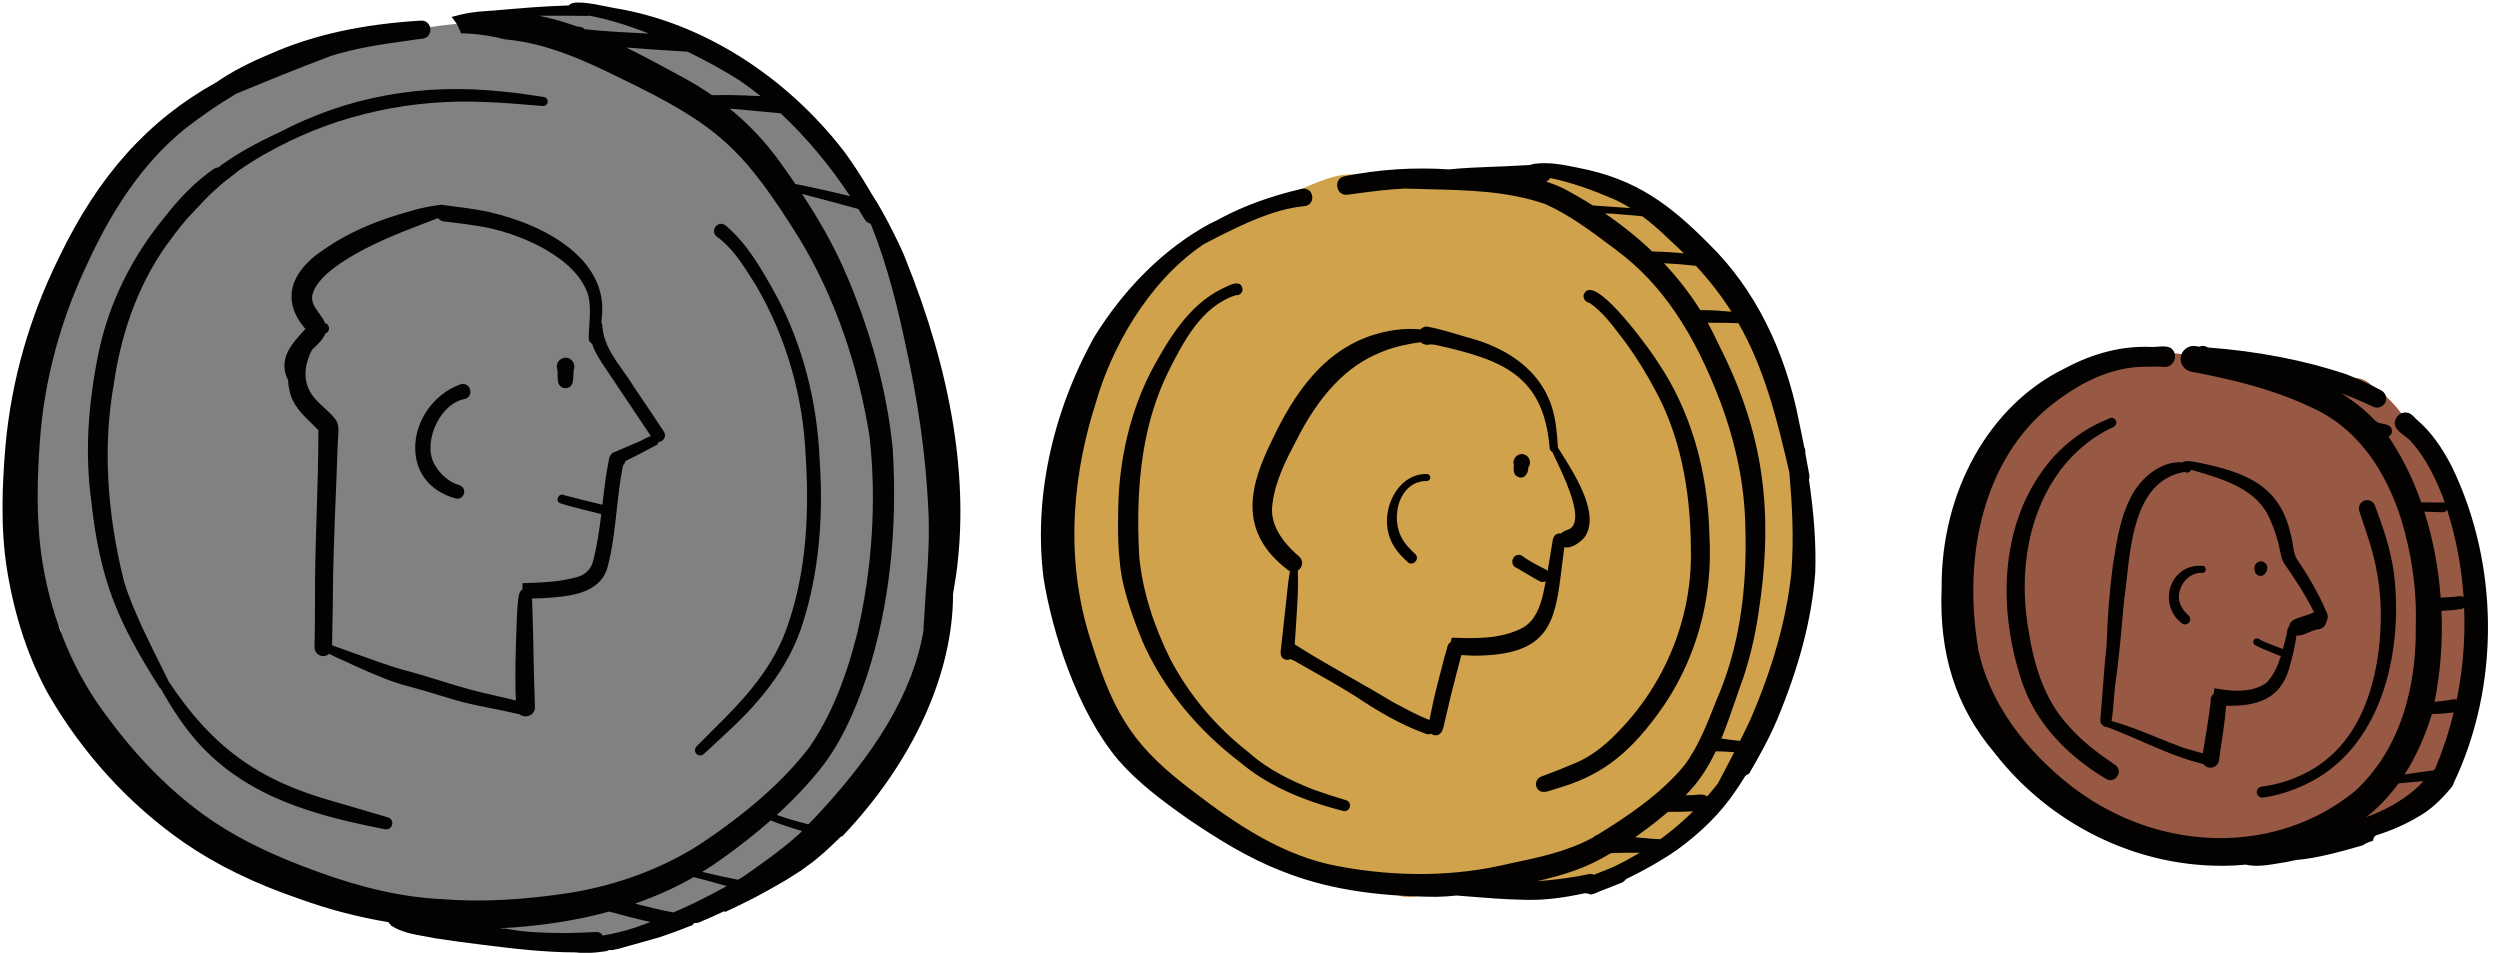
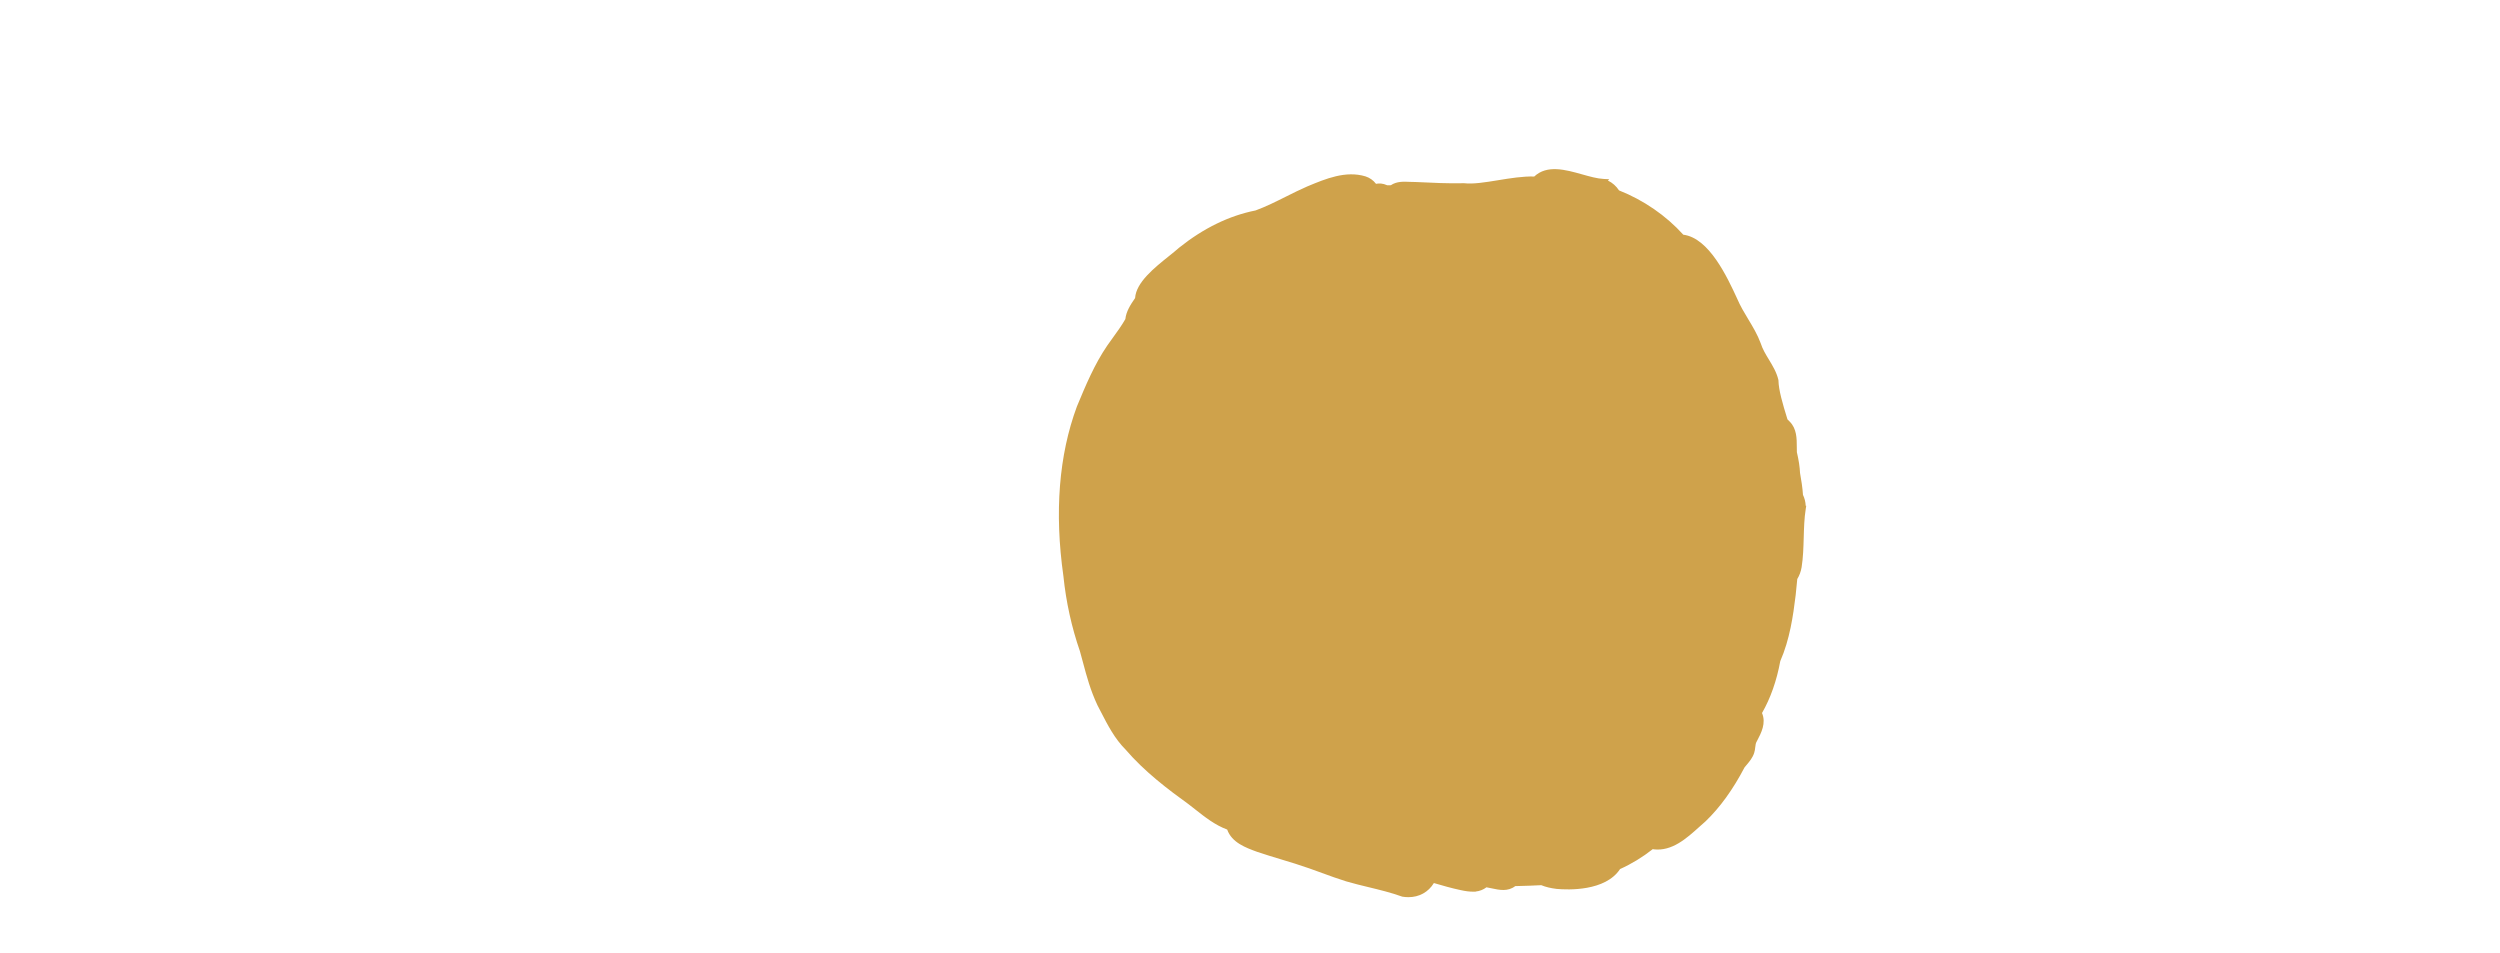
<svg xmlns="http://www.w3.org/2000/svg" height="190.3" preserveAspectRatio="xMidYMid meet" version="1.0" viewBox="-0.5 -0.5 499.3 190.3" width="499.3" zoomAndPan="magnify">
  <g id="change1_1">
-     <path d="M186.93,121.136c-0.039,2.207-0.326,4.433-0.572,6.123c0.058,1.542,0.06,3.687-0.397,5.812 c-0.441,2.747-2.295,6.985-5.612,7.761c-0.275,6.747-1.542,14.483-8.385,16.006c-0.17,0.34-0.382,0.663-0.633,0.964 c-0.038,0.104-0.082,0.209-0.13,0.31c-0.336,0.903-1.106,1.52-1.786,2.062l-0.137,0.109c-0.404,0.338-0.819,0.674-1.234,1.011 l-0.745,0.606c-0.841,0.532-1.564,1.493-2.263,2.423c-1.41,1.879-3.006,3.999-5.622,2.899c-0.293,0.2-0.587,0.398-0.886,0.591 l-0.524,0.341c0.469,1.405-0.052,3.045-1.315,3.968c-0.494,0.398-1.064,0.577-1.615,0.749c-0.311,0.098-0.605,0.189-0.878,0.32 c-1.693,0.911-3.404,1.914-5.059,2.886c-2.064,1.21-4.196,2.461-6.372,3.575c-0.491,1.719-2.363,2.418-2.997,2.655 c-4.078,2.131-8.516,4.342-13.328,5.605l-0.894,0.216c-2.129,0.517-4.313,1.046-6.511,1.046c-0.741,0-1.484-0.06-2.227-0.201 c-0.475-0.117-0.91-0.302-1.288-0.541c-1.902,0.146-18.277,1.271-23.058-3.345c-0.854-0.824-1.294-1.786-1.313-2.865 c-0.373-0.187-0.952-0.428-1.602-0.697c-0.353-0.146-0.73-0.304-1.118-0.47c-0.69,0.335-1.441,0.492-2.227,0.492 c-12.605-2.033-30.833-6.005-44.356-17.037c-7.556-4.547-14.304-8.848-19.783-15.023l-0.771-0.894 c-4.556-5.271-14.005-16.198-9.65-22.599c0.006-0.217,0.018-0.432,0.035-0.646c-6.908-11.565-8.961-26.061-6.102-43.087 c1.467-4.174,2.582-8.653,3.659-12.985c2.684-10.787,5.458-21.939,13.659-29.743c0.044-0.065,0.089-0.129,0.134-0.193 c-0.218-1.966,0.841-4.09,3.229-6.48c0.111-0.502,0.309-0.959,0.59-1.363c0.069-1.329,0.817-2.631,2.125-3.698 c0.343-2.179,2.182-3.385,3.81-4.454c0.365-0.239,0.725-0.476,1.062-0.718c1.84-1.877,4.246-2.673,6.571-3.442l0.895-0.299 c1.298-0.874,2.718-1.749,4.313-2.272c1.251-0.427,2.455-0.424,3.491,0.011c3.329-1.291,6.183-2.55,8.721-3.846 c2.84-1.726,6.665-3.938,10.784-5.584c1.214-0.503,2.645-1.024,4.158-0.754c0.927,0.145,1.773,0.574,2.458,1.245 c0.217-0.043,0.435-0.084,0.652-0.125l-0.017-0.03l0.523-0.17c4.696-2.053,9.765-2.666,15.427-3.205 c3.855-0.214,7.604,0.248,11.408,0.816c-0.007-0.091-0.01-0.185-0.01-0.282c0.059-1.343,1.175-2.502,2.437-2.553 c0.007,0,0.014,0,0.021,0c0.518-0.223,1.074-0.332,1.613-0.437c0.26-0.051,0.516-0.101,0.761-0.164 c1.828-0.31,3.657-0.513,5.426-0.709c1.246-0.138,2.491-0.276,3.729-0.448c2.275-0.099,3.464,1.245,3.846,2.565 c0.591,0.063,1.17,0.129,1.738,0.196c0.632,0.104,1.308,0.127,2.023,0.152c2.194,0.076,4.672,0.162,5.636,2.677 c2.467,0.708,5.009,1.774,7.754,3.252c0.82-0.61,1.838-0.884,2.897-0.782c1.262,0.125,2.476,0.792,3.263,1.792 c2.727,1.863,5.615,3.9,8.288,6.176c2.339,1.874,4.282,4.16,6.161,6.372c0.68,0.8,1.359,1.601,2.06,2.384 c0.801,0.984,1.304,1.99,1.508,3.008c4.217,2.001,10.601,12.993,12.495,16.869c0.245,0.491,0.484,0.991,0.725,1.49 c0.567,1.181,1.153,2.402,1.823,3.535c1.029,1.302,1.463,2.685,1.229,3.963c1.337,2.727,2.387,5.529,3.544,8.884 c0.125,0.461,0.305,0.885,0.495,1.334c0.43,1.017,0.875,2.069,0.61,3.279c-0.146,0.846-0.576,1.628-1.217,2.211 c0.033,0.551,0.023,1.047-0.03,1.506c0.469,1.591,0.929,3.154,1.334,4.711c1.243,1.133,1.799,2.949,1.566,5.134l0.093,0.943 c0.421,4.733,0.856,9.626,0.968,14.474c0.181,4.221,0.231,7.997,0.153,11.533c-0.025,0.482-0.038,0.955-0.05,1.431 c-0.016,0.6-0.032,1.203-0.071,1.802C186.804,114.7,187.101,118.019,186.93,121.136z" fill="#818181" />
-   </g>
+     </g>
  <g id="change2_1">
    <path d="M360.241,100.519l-0.092,0.578c-0.304,1.91-0.358,3.883-0.411,5.792c-0.054,1.935-0.109,3.936-0.42,5.902 c-0.146,0.862-0.438,1.651-0.867,2.351c-0.102,1.068-0.206,2.138-0.321,3.207c-0.498,4.133-1.188,8.892-3.073,13.187 c-0.717,3.91-1.943,7.397-3.647,10.369c0.864,2.027-0.164,3.986-0.998,5.573c-0.261,0.397-0.307,0.806-0.358,1.278 c-0.04,0.361-0.082,0.734-0.212,1.12c-0.308,0.967-0.942,1.719-1.555,2.445l-0.363,0.436c-2.335,4.449-4.9,8.001-7.787,10.775 c-0.423,0.363-0.832,0.732-1.25,1.109c-2.556,2.303-5.449,4.907-9.09,4.49c-0.073-0.018-0.138-0.033-0.196-0.048 c-2.059,1.62-4.259,2.959-6.545,3.985c-2.931,4.474-10.413,4.169-12.656,3.966c-1.208-0.145-2.212-0.388-3.075-0.745 c-1.539,0.081-3.201,0.14-5.204,0.185c-1.484,1.143-3.187,0.773-4.693,0.448c-0.354-0.077-0.707-0.153-1.055-0.21 c-0.614,0.471-1.37,0.766-2.15,0.844v0.024l-0.494,0.006c-0.755,0-1.529-0.095-2.538-0.32c-1.796-0.379-3.584-0.896-5.318-1.404 c-1.104,1.817-2.937,2.822-5.09,2.822c-0.396,0-0.801-0.033-1.216-0.103c-2.249-0.81-4.531-1.361-6.737-1.896 c-1.477-0.357-3.003-0.727-4.492-1.165c-1.626-0.502-3.242-1.095-4.805-1.668c-0.854-0.313-1.709-0.626-2.567-0.927 c-1.854-0.657-3.771-1.237-5.625-1.797c-1.566-0.474-3.188-0.964-4.769-1.5c-2.267-0.826-5.059-1.844-5.98-4.448 c-2.439-0.906-4.44-2.487-6.378-4.018c-0.439-0.347-0.88-0.694-1.326-1.035c-4.094-2.959-8.79-6.495-12.582-10.916 c-2.166-2.153-3.577-4.894-4.941-7.544c-0.231-0.448-0.461-0.896-0.695-1.342c-1.406-3.012-2.113-5.657-2.862-8.459 c-0.198-0.739-0.4-1.496-0.62-2.28c-1.659-4.78-2.774-9.844-3.307-15.023c-1.807-12.765-0.902-24.167,2.692-33.87 c1.739-4.185,3.504-8.433,6.069-12.183c0.375-0.542,0.761-1.074,1.147-1.607c0.857-1.183,1.743-2.405,2.467-3.68 c0.15-1.5,1.031-2.893,1.944-4.194c0.188-3.117,3.836-6.04,6.777-8.396c0.746-0.598,1.451-1.163,1.999-1.655 c4.882-3.907,10.015-6.407,15.28-7.449c2.021-0.735,4.078-1.765,6.068-2.761c1.373-0.688,2.794-1.398,4.229-2.022l0.183-0.076 c3.534-1.472,7.54-3.14,11.476-1.946c0.838,0.266,1.571,0.788,2.104,1.489c0.563-0.124,1.336-0.126,2.249,0.292 c0.237-0.003,0.476-0.009,0.714-0.015c1.157-0.79,2.554-0.726,3.786-0.669c0.389,0.018,0.775,0.035,1.147,0.027l0.267,0.012 c3.089,0.149,6.281,0.305,9.423,0.229c1.817,0.214,4.225-0.179,6.776-0.595c2.458-0.4,4.991-0.814,7.24-0.743 c2.548-2.402,6.257-1.359,9.538-0.435c1.556,0.438,3.024,0.852,4.316,0.92l1.12,0.06l-0.261,0.261 c0.903,0.439,1.671,1.117,2.215,1.964c4.944,1.964,9.377,5.02,12.841,8.851c5.166,0.65,8.794,8.518,10.754,12.769 c0.624,1.47,1.424,2.796,2.196,4.078c0.917,1.52,1.864,3.091,2.508,4.84c0.374,1.172,0.99,2.188,1.643,3.265 c0.754,1.245,1.533,2.531,1.887,4.038l0.014,0.103c0.044,1.958,0.805,4.576,1.801,7.79c0.161,0.142,0.314,0.297,0.463,0.464 c1.392,1.409,1.396,3.342,1.4,5.047c0.001,0.352,0.002,0.701,0.015,1.043c0.373,1.584,0.581,2.953,0.63,4.143 c0.265,1.509,0.497,2.932,0.589,4.384c0.323,0.667,0.507,1.398,0.546,2.182H360.241z" fill="#CFA24B" />
  </g>
  <g id="change3_1">
-     <path d="M495.449,133.239l-0.012,0.064c-0.854,4.915-2.375,9.791-3.847,14.506l-0.926,2.809 c-1.21,3.157-2.713,7.081-6.201,8.515l-0.381,0.35c-3.674,3.376-8.678,7.979-14.166,6.154c-3.924,3.374-9.176,3.219-13.811,3.082 c-1.828,0.19-3.735,0.688-5.581,1.17c-2.438,0.637-4.948,1.292-7.547,1.293c-0.438,0-0.879-0.02-1.323-0.06 c-5.887,0.349-8.932-1.181-13.142-3.297c-0.973-0.489-2.009-1.011-3.16-1.547c-3.89-1.6-7.836-3.958-12.042-7.203 c-0.879-0.661-1.917-1.193-2.92-1.708c-1.811-0.928-3.682-1.888-4.901-3.697c-0.444-0.604-0.903-1.224-1.363-1.843 c-2.506-3.377-5.096-6.867-7.101-10.679c-1.741-1.376-2.356-3.484-2.952-5.524c-0.2-0.686-0.389-1.333-0.618-1.948 c-0.125-0.303-0.278-0.635-0.436-0.976c-0.874-1.9-1.954-4.248-0.24-6.142c-1.723-6.436-3.519-20.878-0.055-26.478 c0.314-0.836,0.618-1.908,0.94-3.043c1.098-3.871,2.34-8.25,6.346-9.275c1.822-3.263,4.09-7.292,7.784-8.557l0.586-0.466 c1.617-1.286,3.288-2.617,5.028-3.763c0.979-0.437,1.866-0.869,2.755-1.301c1.586-0.771,3.227-1.57,4.948-2.153 c6.862-2.641,14.115-1.455,21.131-0.309l1.128,0.184c3.442,0.625,6.795,1.784,10.036,2.904l0.941,0.325 c3.931,1.24,7.346,2.652,10.403,4.304c0.468-1.655,1.764-3.081,3.394-3.669c1.718-0.618,3.535-0.201,4.994,1.144 c3.938,2.504,6.641,6.403,9.026,9.843c3.173,3.567,5.476,6.791,7.208,10.096c1.624,2.561,1.907,5.527,2.181,8.396 c0.076,0.797,0.152,1.593,0.258,2.381c0.893,3.312,1.86,7.329,2.162,11.526l0.001,0.015c0.125,2.951,0.485,5.903,0.833,8.758 c0.229,1.885,0.468,3.833,0.634,5.754L495.449,133.239z" fill="#985944" />
-   </g>
+     </g>
  <g id="change4_1">
-     <path d="M173.566,38.2l-0.128-0.228c-0.061-0.111-0.123-0.221-0.187-0.33c-1.758-2.968-3.431-5.53-5.115-7.838 c-11.757-15.224-28.28-25.647-45.347-28.598c-0.28-0.026-0.892-0.152-1.665-0.313c-3.67-0.759-7.298-1.403-7.99-0.307 c-2.53,0.073-5.024,0.226-7.136,0.366c-1.546,0.114-3.094,0.244-4.641,0.374c-0.88,0.074-1.759,0.148-2.673,0.225 c-0.177,0.049-0.502,0.061-0.846,0.073c-0.358,0.013-0.764,0.027-1.091,0.085l-0.114,0.002c-2.178,0.095-4.362,0.454-6.675,1.098 l-0.269,0.075l0.178,0.216c0.506,0.612,0.849,1.126,1.079,1.618l0.069,0.146c0.189,0.402,0.367,0.782,0.519,1.177l0.044,0.116 l0.124,0.001c0.252,0.002,0.503,0.011,0.756,0.021c0.147,0.006,0.295,0.011,0.442,0.016c0.32,0.011,0.638,0.04,0.956,0.068 l0.419,0.036c0.293,0.024,0.583,0.048,0.873,0.087c0.523,0.074,1.042,0.145,1.564,0.213c0.274,0.036,0.546,0.092,0.818,0.147 l0.532,0.104c0.273,0.05,0.546,0.1,0.817,0.162c0.519,0.122,1.039,0.244,1.584,0.367c8.098,0.669,16.059,4.327,22.888,7.703 c19.466,9.387,24.512,13.927,35.993,32.376c6.745,11.218,11.52,24.755,13.808,39.137c1.442,12.75,0.592,26.392-2.455,39.449 c-2.446,9.647-5.523,16.916-9.676,22.868c-5.142,6.619-12.018,12.707-21.636,19.155c-7.425,4.758-15.98,8.005-25.424,9.649 c-9.765,1.544-18.338,1.988-26.211,1.359c-7.658-0.36-15.81-2.164-24.924-5.517c-8.392-3.029-14.862-6.13-20.361-9.757 c-7.639-5.066-14.751-11.995-21.139-20.598c-6.849-8.818-11.465-19.69-13.349-31.441c-1.368-8.535-1-17.297-0.526-23.977 c0.859-12.335,4.138-24.498,9.747-36.154c4.718-10.195,10.099-18.037,16.427-23.958c0.155-0.102,0.303-0.238,0.44-0.4 c0.858-0.786,1.59-1.422,2.299-1.999c3.514-2.712,6.996-5.09,10.327-7.058c5.134-2.133,11.923-4.919,18.903-7.546 c4.913-1.549,9.915-2.303,15.479-3.063l0.431-0.066c0.784-0.121,1.595-0.247,2.407-0.322c1.137-0.15,1.598-1.092,1.544-1.904 c-0.054-0.821-0.636-1.706-1.797-1.705c-11.788,0.697-21.667,2.878-30.195,6.665c-4.281,1.765-7.821,3.631-10.807,5.693 C29.1,23.49,19.138,34.584,11.307,50.88C5.39,62.815,1.788,75.455,0.601,88.45c-0.63,7.507-1.083,16.351,0.334,25.031 c1.541,9.351,4.33,17.69,8.293,24.786c6.79,11.734,16.099,21.913,26.923,29.435c6.525,4.516,14.071,8.209,23.064,11.287 c5.768,2.097,11.783,3.675,17.88,4.692c0.137,0.25,0.321,0.479,0.563,0.696c1.983,1.301,4.395,1.725,6.729,2.134 c0.708,0.124,1.439,0.252,2.144,0.404c3.019,0.472,5.983,0.852,9.252,1.261v0.001c6.325,0.801,12.517,1.522,18.714,1.533 c0.598,0.082,1.232,0.123,1.885,0.123c1.252,0,2.714-0.135,4.346-0.399l0.074-0.03c0.205-0.142,0.447-0.201,0.694-0.172 c0.049,0.008,0.093,0.016,0.137,0.026l0.037,0.009l0.037-0.006c0.405-0.074,0.815-0.157,1.239-0.247 c0.571-0.15,1.141-0.313,1.71-0.476c0.292-0.084,0.584-0.167,0.876-0.248c0.59-0.165,1.177-0.33,1.767-0.496l0.195-0.055 c1.294-0.362,2.591-0.725,3.889-1.103c2.088-0.701,4.235-1.497,6.384-2.364l0.071-0.028l0.029-0.071 c0.093-0.227,0.326-0.368,0.584-0.33c0.037,0.003,0.074,0.002,0.132,0.003c0.108-0.012,0.214-0.03,0.29-0.045l0.098-0.02 c1.84-0.764,3.631-1.56,5.187-2.307c0.024,0.027,0.049,0.053,0.076,0.078l0.09,0.084l0.416-0.194 c0.631-0.294,1.259-0.587,1.886-0.886l0.001,0.002c0-0.001,0-0.001,0.001-0.001l0.001-0.001c0.495-0.244,0.988-0.49,1.482-0.737 c0.659-0.328,1.318-0.657,1.978-0.981l-0.001-0.002c0.172-0.088,0.341-0.182,0.508-0.275l1.839-0.994 c0.592-0.321,1.177-0.645,1.76-0.984l1.595-0.923c0.094-0.055,0.189-0.108,0.284-0.161c0.168-0.094,0.336-0.188,0.499-0.291 l2.491-1.581c0.126-0.077,0.251-0.157,0.388-0.244c0.493-0.366,0.989-0.727,1.484-1.088l1.017-0.744 c0.231-0.169,0.451-0.36,0.665-0.545c0.098-0.085,0.196-0.17,0.294-0.252l0.446-0.375c0.244-0.206,0.489-0.412,0.743-0.621 c1.05-0.971,2.165-2.006,3.234-3.056c0.096-0.094,0.214-0.155,0.341-0.174l0.061-0.01l0.043-0.045 c14.034-14.756,22.077-32.384,22.063-48.334c0.256-1.495,0.455-2.729,0.625-3.887c2.608-18.776-0.818-40.041-10.179-63.191 C179.946,50.016,176.538,42.676,173.566,38.2z M116.261,5.334c-0.336-0.382-0.873-0.578-1.402-0.507 c-2.663-0.948-5.204-1.668-7.714-2.185c0.219-0.001,0.437-0.002,0.656-0.002l-0.005,0.005l0.443-0.003 c2.723-0.02,5.494-0.006,8.468,0.043c0.138,0.006,0.267-0.022,0.403-0.071c3.697,0.698,7.632,1.877,11.996,3.597l-0.87-0.044 C124.302,5.971,120.236,5.768,116.261,5.334z M141.692,18.509c-1.71-1.19-3.49-2.291-5.291-3.274l-1.213-0.661 c-3.444-1.878-6.997-3.814-10.607-5.582c3.606,0.286,7.535,0.552,12.261,0.832c2.969,1.473,6.851,3.472,10.606,5.904 c1.312,0.908,2.616,1.885,3.972,2.976c-2.313-0.117-4.875-0.226-7.462-0.226C143.203,18.478,142.445,18.488,141.692,18.509z M158.349,36.244c-0.981-1.44-1.959-2.836-2.907-4.149c-2.857-4.034-6.289-7.699-10.206-10.901 c1.858,0.137,3.736,0.323,5.558,0.504c1.506,0.149,3.064,0.303,4.593,0.429c5.006,4.633,9.678,10.199,13.893,16.554 C165.646,37.779,161.971,36.96,158.349,36.244z M126.463,184.72c-2.134,0.71-4.357,1.259-6.608,1.631 c-0.215-0.433-0.666-0.715-1.157-0.715c-0.023,0-0.045,0.001-0.068,0.001c-1.922,0.094-3.91,0.167-5.903,0.216l-0.64-0.007 c-3.797-0.044-7.723-0.089-11.564-0.881c-0.22-0.053-0.453-0.049-0.691,0.013c-0.186-0.026-0.372-0.052-0.558-0.079 c7.867-0.393,15.225-1.514,21.897-3.339l0.068,0.017c3.007,0.82,5.572,1.491,8.155,2.066 C128.381,184.036,127.417,184.391,126.463,184.72z M135.794,180.941c-0.597,0.266-1.197,0.529-1.798,0.791 c-0.025-0.008-0.05-0.015-0.076-0.019c-2.275-0.411-4.47-0.945-6.499-1.46c-0.347-0.096-0.699-0.194-1.066-0.294 c4.181-1.454,8.111-3.232,11.693-5.288c0.013,0.005,0.028,0.011,0.045,0.018c1.501,0.36,3.005,0.784,4.46,1.193 c0.693,0.195,1.387,0.391,2.086,0.581C141.308,178.313,138.488,179.741,135.794,180.941z M159.085,166.078 c-3.604,3.247-7.628,6.051-11.166,8.518l-1.044,0.602c-2.211-0.422-4.546-0.933-7.123-1.56c1.365-0.84,2.505-1.592,3.56-2.351 c3.684-2.607,7.084-5.279,10.107-7.94c1.882,0.757,3.934,1.452,6.262,2.124C159.484,165.673,159.285,165.876,159.085,166.078z M184.869,100.475v0.002c0.325,5.337,0.024,10.729-0.346,15.734c-0.054,0.235-0.073,0.495-0.059,0.75l-0.083,1.094 c-0.141,1.984-0.278,4.157-0.431,6.838c-0.007,0.13-0.002,0.26,0.017,0.389c-2.068,12.35-9.374,24.699-22.987,38.851 c-1.925-0.461-3.877-1.029-5.79-1.685c-0.171-0.073-0.35-0.137-0.539-0.201c3.416-3.112,6.321-6.193,8.874-9.413 c3.66-4.715,6.503-10.461,9.22-18.632c4.351-13.571,6.05-28.75,5.048-45.124c-1.179-11.76-4.48-23.871-9.811-35.996 c-2.104-4.714-4.822-9.577-8.301-14.855l0.765,0.201c3.437,0.905,6.99,1.84,10.487,2.814c0.435,0.696,0.864,1.396,1.286,2.105 c0.262,0.419,0.684,0.72,1.166,0.836c3.38,8.276,5.467,17.072,7.063,24.591C182.882,79.805,184.369,90.469,184.869,100.475z M360.844,94.303c-0.26-1.446-0.522-2.891-0.791-4.335c0.067-0.417-0.014-0.845-0.228-1.213c-0.355-1.862-0.666-3.403-0.978-4.841 c-2.766-14.491-8.967-26.796-17.93-35.583c-7.947-8.048-14.777-13.133-26.169-15.307c-2.709-0.571-5.783-1.22-8.825-0.804 l-0.052,0.01c-0.247,0.044-0.525,0.094-0.767,0.223l-1.371,0.072c-1.161,0.062-2.323,0.123-3.485,0.178 c-0.857,0.038-1.713,0.071-2.569,0.103c-2.894,0.111-5.886,0.225-8.793,0.524c-7.004-0.47-14.039-0.006-20.91,1.379 c-1.157,0.247-1.534,1.274-1.394,2.124c0.14,0.847,0.824,1.695,1.994,1.561l1.644-0.219c3.241-0.434,6.592-0.883,9.895-1.014 c1.603,0.058,3.241,0.096,4.826,0.133c7.745,0.18,15.754,0.367,23.187,2.971c4.832,2.159,9.148,5.402,13.323,8.538l1.114,0.836 c8.736,6.54,15.281,16.168,20.596,30.301c3.073,8.301,4.721,16.43,4.898,24.163c0.499,13.722-1.382,25.245-5.751,35.234 l-0.298,0.757c-1.649,4.2-3.353,8.543-6.056,12.201c-4.854,5.904-11.497,10.271-17.347,13.901c-0.33,0.095-0.631,0.274-0.876,0.52 c-5.015,2.787-10.738,3.993-16.273,5.159l-0.597,0.126c-10.672,2.561-22.124,2.734-34.038,0.511 c-10.936-1.987-20.349-8.313-28.894-14.854c-11.53-8.693-15.704-14.734-20.3-29.389c-6.284-18.588-3.069-36.549,0.737-48.349 c2.894-10.25,10.081-23.951,21.555-31.654c0.717-0.376,1.437-0.747,2.156-1.118l1.233-0.638c4.735-2.334,10.628-5.238,16.593-5.83 c0.742-0.05,1.293-0.412,1.55-1.018c0.265-0.626,0.149-1.396-0.289-1.916c-0.416-0.495-1.062-0.682-1.768-0.516 c-5.911,1.394-10.977,3.206-15.485,5.537c-0.235,0.12-0.466,0.246-0.698,0.372c-0.155,0.084-0.31,0.168-0.458,0.247 c-0.621,0.293-1.181,0.567-1.716,0.841c-8.92,4.867-16.878,12.68-23.016,22.604c-8.516,15.385-12.098,32.516-10.087,48.245 c1.711,10.623,6.666,26.509,15.002,36.323c3.979,4.545,8.811,8.106,13.831,11.657c5.687,3.849,11.888,7.772,18.694,10.396 c8.523,3.448,18.354,5.087,30.94,5.159c1.274-0.023,2.598-0.107,4.016-0.256c0.715,0.057,1.432,0.114,2.149,0.172 c3.722,0.301,7.57,0.613,11.38,0.681c0.385,0.011,0.767,0.017,1.152,0.017c3.279,0,6.739-0.424,10.895-1.328 c0.093,0.004,0.184,0.011,0.275,0.021l0.111,0.013c0.089,0.012,0.176,0.029,0.303,0.057l0.064,0.014 c0.113,0.029,0.227,0.064,0.353,0.114l0.147,0.054l0.068-0.026c0.562-0.118,1.131-0.373,1.651-0.619 c1.531-0.578,3.012-1.161,4.401-1.734c0.347-0.143,0.642-0.382,0.857-0.693c3.95-1.92,7.291-3.84,10.215-5.868 c4.921-3.584,8.691-7.356,11.523-11.526c0.702-0.991,1.355-2.008,2.098-3.201l0.049-0.05c0.185-0.185,0.411-0.327,0.654-0.411 l0.064-0.022l0.034-0.058c1.828-3.147,3.916-6.83,5.556-10.717c4.467-10.689,6.961-20.306,7.627-29.409 c0.184-5.525-0.213-11.415-1.252-18.532C360.892,94.994,360.909,94.657,360.844,94.303z M311.634,37.07l-0.007-0.004 c-1.042-0.49-2.157-0.927-3.32-1.303c0.33-0.146,0.62-0.392,0.819-0.708c4.681,0.958,9.152,2.719,12.529,4.15 c1.135,0.501,2.271,1.109,3.455,1.849c-1.094-0.08-2.189-0.152-3.284-0.224c-1.4-0.092-2.801-0.184-4.201-0.293 C315.626,39.275,313.611,38.109,311.634,37.07z M320.046,42.127c0.8,0.012,1.618,0.034,2.41,0.134 c1.459,0.104,3.067,0.241,5.055,0.431c1.766,1.314,3.553,2.865,5.627,4.881c0.901,0.818,1.798,1.667,2.67,2.53 c-2.156-0.21-4.283-0.338-6.329-0.38C326.664,47.032,323.493,44.479,320.046,42.127z M339.078,61.429 c-2.056-3.291-4.495-6.434-7.254-9.352c2.153,0.1,4.288,0.269,6.349,0.503c0.013,0.002,0.024,0.003,0.036,0.004 c2.754,2.977,5.08,5.979,7.101,9.167c-1.987-0.168-4.089-0.322-6.21-0.322C339.093,61.429,339.086,61.429,339.078,61.429z M325.723,170.542l-0.003,0.001c-1.231,0.708-2.511,1.383-3.795,2.005c-1.265,0.539-2.596,1.081-4.067,1.656 c-0.304-0.14-0.628-0.186-0.945-0.136c-3.307,0.688-6.753,1.161-10.474,1.437c2.953-0.681,5.364-1.369,7.613-2.163 c2.295-0.806,4.64-1.931,7.167-3.44l0.191-0.021c1.831-0.078,3.632-0.081,5.591-0.074 C326.54,170.081,326.125,170.32,325.723,170.542z M331.095,167.116c-0.302-0.04-0.619-0.048-0.926-0.055 c-0.287-0.006-0.558-0.013-0.796-0.047c-0.993-0.077-2.011-0.174-3.038-0.274l-0.266-0.026c0.242-0.17,0.483-0.34,0.722-0.513 c2.211-1.581,4.124-3.073,5.845-4.559c1.671,0.004,3.357-0.023,5.007-0.096C335.586,163.583,333.386,165.455,331.095,167.116z M343.346,154.546l-0.754,1.438c-0.686,0.872-1.403,1.735-2.134,2.568c-0.359-0.291-0.843-0.375-1.343-0.375 c-0.367,0-0.743,0.045-1.086,0.087l-0.226,0.027c-0.55,0.018-1.1,0.031-1.651,0.04c0.388-0.401,0.721-0.757,1.03-1.101 c1.877-2.078,3.501-4.574,4.963-7.629c0.045-0.013,0.091-0.029,0.138-0.048c1.188,0.001,2.29,0.084,3.456,0.171l0.123,0.009 C345.029,151.34,344.187,152.942,343.346,154.546z M357.238,114.215c-1.014,9.144-3.678,18.622-8.141,28.972 c-0.581,1.257-1.245,2.622-2.085,4.29c-1.348-0.146-2.567-0.305-3.716-0.484c0.991-2.396,1.849-4.893,2.68-7.31 c0.494-1.436,1.005-2.921,1.534-4.357c1.396-4.063,2.46-8.477,3.162-13.118c3.261-20.993,0.911-36.72-8.106-54.276 c-0.567-1.266-1.219-2.564-1.99-3.958c2.105-0.036,4.162-0.011,6.12,0.076c5.11,8.92,7.632,18.78,10.171,29.786 C357.391,99.859,357.845,106.991,357.238,114.215z M489.202,92.736l-0.001-0.004c-2.096-4.094-4.284-7.052-6.896-9.317 c-0.203-0.154-0.382-0.343-0.57-0.542c-0.384-0.405-0.78-0.824-1.394-0.94c-0.819-0.171-1.691,0.169-2.175,0.862 c-1.079,1.743,0.317,2.802,1.548,3.736c0.552,0.419,1.124,0.853,1.492,1.347c2.993,3.368,4.856,7.546,6.142,10.805 c0.15,0.416,0.297,0.834,0.44,1.253c-0.117-0.054-0.228-0.083-0.369-0.08c-0.918,0.012-1.846,0.001-2.746-0.011l-1.027-0.012 c-0.19-0.005-0.379-0.004-0.569-0.004h-0.013c-1.493-4.24-3.357-8.142-5.54-11.596c-0.304-0.499-0.64-1.009-0.999-1.518 c0.408-0.203,0.697-0.626,0.716-1.091c-0.011-1.143-1.014-1.334-1.899-1.503c-0.379-0.072-0.737-0.14-1.01-0.273 c-0.114-0.11-0.243-0.201-0.392-0.278c-1.92-2.036-4.217-3.891-6.845-5.531c2.236,0.829,4.377,1.733,6.383,2.696 c0.236,0.112,0.499,0.171,0.759,0.171c0.714,0,1.369-0.412,1.668-1.049c0.42-0.9,0.044-1.941-0.876-2.422 c-2.029-1.044-4.447-2.242-6.992-3.213c-8.381-2.792-17.666-4.584-27.601-5.326c-0.531-0.36-1.135-0.414-1.676-0.151 c-0.106-0.017-0.213-0.035-0.319-0.052c-0.161-0.027-0.321-0.054-0.483-0.078c-0.671-0.097-1.347,0.08-1.905,0.501 c-0.559,0.421-0.932,1.05-1.024,1.725c-0.189,1.398,0.786,2.685,2.219,2.929c2.193,0.379,4.113,0.804,6.147,1.255 c6.948,1.54,12.845,3.492,18.031,5.97c11.964,5.488,16.699,18.105,18.456,25.139c1.618,6.301,2.321,12.603,2.088,18.74 c0.11,7.965-1.333,22.805-12.223,32.701c-15.639,12.683-38.712,12.385-56.112-0.718c-10.151-7.781-16.9-17.542-19.004-27.475 c-3.385-20.184,1.771-38.258,13.79-48.347c6.228-5.145,12.374-7.921,18.261-8.252l0.523-0.015c1.436-0.041,2.921-0.085,4.349-0.001 c0.613,0.103,1.235-0.097,1.705-0.552c0.487-0.472,0.725-1.137,0.635-1.786c-0.343-1.937-1.994-1.804-3.45-1.687 c-0.469,0.041-1.003,0.088-1.452,0.045c-5.603-0.225-11.329,1.2-17.037,4.253c-15.102,7.311-24.787,24.527-24.674,43.851 c-0.532,13.31,2.833,23.798,10.584,32.998c10.968,14.105,27.892,22.526,45.273,22.526c0.196,0,0.396,0,0.59-0.003 c1.378,0,2.779-0.076,4.282-0.232c0.695,0.159,1.42,0.236,2.216,0.236c1.466,0,2.953-0.255,4.391-0.503 c0.477-0.082,0.949-0.163,1.422-0.235c0.726-0.136,1.451-0.284,2.15-0.433c3.853-0.274,9.405-1.803,13.247-2.929l0.048-0.014 l0.034-0.037c0.021-0.023,0.048-0.045,0.082-0.068c0.257-0.168,0.515-0.305,0.791-0.418c0.179-0.076,0.362-0.137,0.545-0.198 l0.115-0.038l-0.055-0.173c0,0,0,0,0,0l0.125,0.152l0.33-0.106l0.008-0.124c0.02-0.31,0.169-0.607,0.42-0.836 c0.028-0.026,0.059-0.048,0.09-0.07c0.018-0.013,0.035-0.027,0.053-0.04c3.151-0.982,6.089-2.29,8.731-3.888 c2.133-1.237,4.127-3.021,6.268-5.604c0.26-0.281,0.448-0.628,0.548-1.002C498.806,136.439,498.665,112.255,489.202,92.736z M484.296,101.709c1.014,0.03,2.028,0.059,3.07,0.098c0.374,0,0.701-0.204,0.87-0.507c1.784,5.608,2.892,11.475,3.3,17.484 c-0.25-0.176-0.551-0.257-0.84-0.216c-1.21,0.169-2.419,0.234-3.332,0.271c-0.135,0-0.268-0.003-0.403-0.006h-0.006 c-0.447-5.984-1.545-11.75-3.267-17.142L484.296,101.709z M482.161,156.862l-0.014,0.012c-1.642,1.527-3.534,2.699-4.996,3.547 c-1.598,0.874-3.301,1.639-5.076,2.28c2.368-1.829,4.537-4.094,6.447-6.733c0.96-0.112,1.944-0.196,2.895-0.277 c0.688-0.059,1.376-0.117,2.062-0.186C483.03,156.043,482.598,156.533,482.161,156.862z M485.999,152.659 c-0.045,0.102-0.093,0.204-0.14,0.304l-0.072,0.155c-0.128,0.087-0.26,0.188-0.403,0.308c-0.107-0.03-0.215-0.038-0.317-0.022 c-1.542,0.224-3.085,0.445-4.655,0.66c-0.128,0.036-0.386,0.073-0.667,0.108c2.246-3.501,4.079-7.548,5.452-12.044l0.004-0.017 c1.442-0.023,2.904-0.126,4.355-0.308C488.628,145.598,487.432,149.249,485.999,152.659z M489.467,139.174L489.467,139.174 c-1.41,0.252-2.541,0.403-3.733,0.494c1.171-5.822,1.635-11.931,1.378-18.166c1.306-0.063,2.652-0.136,3.962-0.382 c0.208-0.033,0.401-0.124,0.562-0.264c0.253,6.222-0.245,12.399-1.482,18.371C489.933,139.153,489.697,139.133,489.467,139.174z M97.044,41.804l-0.004-0.001c-2.877-0.584-5.831-0.956-8.425-1.282c-0.115-0.023-0.236-0.03-0.365-0.025 c-0.207-0.094-0.403-0.131-0.603-0.113c-1.697,0.222-3.922,0.567-6.076,1.261c-6.978,1.868-12.683,4.395-17.437,7.722 c-3.762,2.482-5.959,5.379-6.352,8.376c-0.329,2.501,0.59,5.014,2.73,7.471l-0.149,0.16c-2.416,2.581-5.154,5.507-3.607,9.454 c0.058,0.173,0.145,0.332,0.267,0.485c0.026,0.758,0.124,1.483,0.289,2.146c0.522,2.826,2.536,4.781,4.485,6.672 c0.431,0.418,0.876,0.851,1.293,1.282c0.008,5.527-0.17,11.143-0.343,16.576c-0.189,5.973-0.385,12.15-0.335,18.229l-0.008,1.5 c-0.011,2.292-0.023,4.662-0.089,6.99c-0.035,0.969,0.717,1.789,1.662,1.826c0.031,0.004,0.057,0.004,0.088,0.004 c0.423,0,0.844-0.165,1.173-0.457c0.896,0.486,1.849,0.906,2.773,1.312c0.704,0.31,1.431,0.63,2.124,0.976l0.942,0.418 c3.192,1.417,6.493,2.882,9.943,3.773c2.071,0.533,4.151,1.164,6.162,1.776c1.457,0.443,2.963,0.901,4.46,1.319 c1.978,0.508,4.014,0.913,5.982,1.305c1.703,0.338,3.463,0.689,5.173,1.103c0.153,0.04,0.302,0.066,0.418,0.052 c0.333,0.293,0.768,0.453,1.236,0.453c0.553,0,1.073-0.218,1.426-0.598c0.342-0.369,0.502-0.858,0.461-1.408 c-0.141-3.472-0.213-7.003-0.282-10.418c-0.053-2.627-0.108-5.344-0.195-8.023c-0.034-0.523-0.045-1.063-0.055-1.586 c-0.01-0.494-0.019-1.003-0.049-1.504l0.375-0.008c0.524-0.011,1.047-0.021,1.575-0.043l0.583-0.038 c4.651-0.305,11.021-0.723,12.545-6.134c0.998-3.77,1.427-7.677,1.842-11.455c0.32-2.913,0.65-5.925,1.24-8.863 c0.254-0.279,0.415-0.58,0.479-0.896c0.89-0.435,1.836-0.901,2.761-1.379c0.473-0.237,0.937-0.491,1.4-0.745 c0.65-0.356,1.321-0.724,2.026-1.045c0.223-0.149,0.373-0.377,0.427-0.641c0.475-0.027,0.937-0.33,1.166-0.77 c0.224-0.432,0.186-0.919-0.103-1.33c-1.633-2.487-3.325-4.996-4.961-7.422l-1.119-1.66c-0.631-1.047-1.367-2.078-2.079-3.075 c-1.856-2.603-3.776-5.295-4.074-8.562c-0.028-0.231-0.057-0.462-0.091-0.693l-0.039-0.264l-0.108,0.062 c0.026-0.325,0.051-0.649,0.071-0.963C121.137,51.56,108.944,44.532,97.044,41.804z M120.528,73.206 c0.224,0.33,0.448,0.659,0.667,0.99l0,0c1.037,1.552,2.077,3.103,3.118,4.655c1.729,2.578,3.459,5.155,5.173,7.742 c-0.508,0.15-0.99,0.408-1.458,0.659c-0.376,0.201-0.764,0.41-1.163,0.556c-1.263,0.559-2.669,1.15-4.029,1.721l-0.16,0.067 c-0.074,0.031-0.146,0.069-0.216,0.115c-0.368,0.062-0.983,0.308-1.281,1.253c-0.635,3.036-1.001,6.173-1.354,9.207l-0.016,0.134 l-0.394-0.096c-2.451-0.597-4.765-1.161-7.222-1.805c-0.488-0.276-0.971-0.046-1.203,0.33c-0.235,0.384-0.217,0.932,0.314,1.257 c1.818,0.587,3.719,1.052,5.558,1.501c0.864,0.211,1.727,0.422,2.578,0.644c0.049,0.015,0.098,0.026,0.147,0.033 c-0.358,2.969-0.821,6.388-1.715,9.686c-0.445,1.431-1.604,2.509-3.107,2.886c-2.951,0.847-6.006,1.057-8.605,1.15 c-0.469,0.019-0.938,0.035-1.406,0.051l-0.898,0.032l-0.02,1.242c-0.014,0.008-0.029,0.018-0.044,0.028 c-0.573,0.436-0.676,1.126-0.768,1.734l-0.031,0.2c-0.15,1.196-0.205,2.417-0.259,3.597l-0.098,2.609 c-0.154,4.596-0.312,9.347-0.105,14.024c-1.413-0.367-2.854-0.695-4.251-1.013c-1.583-0.361-3.22-0.734-4.811-1.162 c-2.004-0.545-4.055-1.18-6.039-1.794c-2.512-0.777-5.109-1.581-7.67-2.224c-3.201-0.959-6.396-2.12-9.486-3.243 c-1.455-0.528-2.958-1.074-4.446-1.593c0.013-1.386,0.041-2.774,0.07-4.161c0.024-1.164,0.048-2.329,0.063-3.494 c0.013-7.982,0.347-16.085,0.67-23.923l0.056-1.347c0.047-1.13,0.084-2.261,0.121-3.392c0.055-1.689,0.112-3.436,0.205-5.151 l0.027-0.378c0.091-1.242,0.186-2.526-0.745-3.537c-0.615-0.759-1.347-1.425-2.055-2.068c-0.942-0.856-1.916-1.741-2.601-2.845 c-2.09-3.283-0.799-6.857,0.17-8.712c0.14-0.136,0.283-0.272,0.425-0.408c0.902-0.859,1.834-1.747,2.255-2.886 c0.508-0.144,0.734-0.598,0.732-1.007c-0.002-0.421-0.252-0.902-0.791-1.02c-0.27-0.71-0.745-1.357-1.204-1.983 c-0.824-1.123-1.601-2.183-1.35-3.598c1.322-6.044,15.663-11.818,20.03-13.444l1.242-0.485c1.259-0.493,2.56-1.002,3.851-1.471 c0.043,0.06,0.086,0.112,0.131,0.157c0.405,0.458,0.988,0.513,1.502,0.561l0.235,0.023c2.366,0.28,4.359,0.546,5.925,0.791 c4.443,0.676,8.836,2.154,13.053,4.389c3.14,1.778,7.495,4.67,9.065,9.229c0.569,1.995,0.43,4.111,0.295,6.156 c-0.058,0.884-0.118,1.798-0.121,2.68c-0.03,0.476,0.256,0.929,0.705,1.136l0.011,0.051c0.014,0.066,0.028,0.132,0.049,0.215 C118.475,70.185,119.518,71.721,120.528,73.206z M113.905,71.717c0.335,0.52,0.395,1.198,0.155,1.768 c-0.031,0.23-0.038,0.557-0.045,0.903c-0.025,1.174-0.055,2.635-1.645,2.642c-1.51-0.136-1.506-1.523-1.502-2.638 c0.001-0.408,0.002-0.792-0.058-1.105c-0.205-0.495-0.129-1.1,0.213-1.585c0.356-0.504,0.94-0.788,1.512-0.764 C113.096,70.954,113.596,71.238,113.905,71.717z M310.653,88.906l-0.001-0.004c-0.194-2.84-0.395-5.776-1.352-8.528 c-2.918-8.377-10.863-12.009-17.007-13.58c-0.446-0.132-0.893-0.266-1.342-0.4c-2.129-0.639-4.33-1.299-6.526-1.684l-0.026-0.005 l-0.026,0.003c-0.482,0.057-0.887,0.258-1.179,0.584c-2.106-0.226-4.424-0.079-6.891,0.438 c-12.256,2.55-18.578,12.895-22.715,21.62c-4.42,8.909-7.102,18.22,3.109,25.967c0.133,0.104,0.277,0.188,0.434,0.255 c-0.04,0.257-0.084,0.513-0.128,0.769c-0.107,0.622-0.217,1.265-0.265,1.901c-0.338,3.004-0.662,6.005-0.986,9.01l-0.265,2.444 c-0.035,0.317-0.076,0.674-0.107,0.969l-0.02,0.144c-0.094,0.657-0.211,1.476,0.202,2.002c0.211,0.27,0.539,0.429,0.981,0.474 c0.244,0.006,0.474-0.043,0.685-0.157c0.125,0.058,0.25,0.115,0.375,0.171c0.428,0.193,0.832,0.374,1.139,0.597l1.268,0.713 c3.386,1.906,6.887,3.877,10.229,5.967c3.96,2.639,8.733,5.595,14.116,7.509c0.336,0.096,0.664,0.083,0.955-0.038 c0.191,0.146,0.406,0.243,0.63,0.283c0.106,0.017,0.206,0.026,0.301,0.026c1.247,0,1.527-1.43,1.681-2.215 c0.264-1.048,0.511-2.13,0.75-3.176c0.202-0.886,0.405-1.778,0.623-2.67c0.27-1.018,0.535-2.063,0.801-3.116 c0.406-1.605,0.826-3.262,1.272-4.849c0.818,0.062,1.581,0.102,2.332,0.123h0.054c15.499-0.003,16.323-6.72,17.688-17.849 c0.151-1.233,0.308-2.507,0.491-3.84c0.169,0.057,0.341,0.086,0.515,0.086c1.252-0.001,2.736-1.151,3.438-1.936 c3.358-4.463-1.712-12.452-4.741-17.226L310.653,88.906z M313.872,104.093c-0.225,0.572-0.603,0.956-1.154,1.175 c-0.447,0.13-1.047,0.368-1.46,0.784c-0.245-0.057-0.499-0.038-0.737,0.06c-0.794,0.309-0.903,1.123-0.999,1.842 c-0.03,0.223-0.057,0.432-0.107,0.633l-0.246,1.499c-0.189,1.149-0.377,2.298-0.577,3.446c-0.116-0.13-0.263-0.243-0.437-0.332 c-1.53-0.752-3.302-1.673-4.842-2.792l-0.052-0.026c-0.823-0.26-1.456,0.244-1.657,0.877c-0.201,0.635,0.026,1.413,0.81,1.658 c0.551,0.32,1.098,0.649,1.647,0.977c0.919,0.552,1.869,1.123,2.822,1.642c0.453,0.262,0.944,0.27,1.337,0.041 c-0.184,0.966-0.351,1.778-0.519,2.524c-0.557,2.373-1.513,5.282-3.984,6.717c-4.386,2.392-9.775,2.2-14.109,2.046l-0.144-0.005 l-0.24,0.874c-0.413,0.277-0.665,0.692-0.689,1.114c-0.503,1.661-0.939,3.372-1.36,5.027c-0.213,0.834-0.425,1.668-0.647,2.5 c-0.601,2.289-1.075,4.647-1.534,6.927c-2.082-0.813-4.095-1.881-6.044-2.915c-0.425-0.225-0.849-0.45-1.264-0.667 c-2.807-1.708-5.708-3.36-8.515-4.959c-3.673-2.091-7.47-4.252-11.093-6.564l0.019-0.26c0.096-1.325,0.193-2.648,0.269-3.973 l0.069-1.094c0.196-3.085,0.398-6.274,0.273-9.418c0.471-0.301,0.793-0.809,0.85-1.352c0.058-0.553-0.164-1.079-0.625-1.48 c-4.143-3.553-5.913-7.158-5.259-10.727c0.575-4.495,2.746-8.643,4.662-12.306c4.632-9.203,10.125-14.978,16.8-17.659 c2.148-0.961,4.733-1.623,8.13-2.08c0.272,0.281,0.735,0.569,1.483,0.512c0.521-0.152,1.087-0.04,1.634,0.069 c0.105,0.021,0.21,0.042,0.306,0.059c12.721,2.883,21.146,5.872,22.315,20.572c0.04,0.321,0.228,0.566,0.509,0.672 c0.185,0.407,0.418,0.896,0.68,1.447C311.873,94.698,314.993,101.254,313.872,104.093z M305.004,91.402 c0.147,0.524,0.045,1.058-0.273,1.446c0.025,0.611-0.179,1.222-0.542,1.61c-0.262,0.282-0.584,0.43-0.929,0.43 c-0.348,0-0.697-0.149-1.038-0.442c-0.485-0.51-0.435-1.189-0.391-1.788c0.008-0.113,0.016-0.226,0.021-0.335 c-0.19-0.556-0.037-1.176,0.405-1.626c0.454-0.464,1.094-0.627,1.669-0.43C304.444,90.42,304.847,90.844,305.004,91.402z M284.956,94.372c0.138,0.144,0.212,0.335,0.204,0.526c-0.009,0.199-0.08,0.359-0.211,0.475c-0.241,0.216-0.614,0.226-0.947,0.203 c-2.351,0.178-3.689,1.647-4.393,2.848c-1.353,2.307-1.509,5.614-0.379,8.042c0.667,1.508,1.876,2.718,2.957,3.733 c0.473,0.468,0.348,1.102-0.018,1.489c-0.209,0.221-0.505,0.368-0.812,0.368c-0.226,0-0.459-0.08-0.667-0.268 c-2.215-1.927-3.507-3.901-3.945-6.032c-0.684-2.943,0.116-6.393,2.039-8.781c1.037-1.288,2.846-2.814,5.597-2.814 C284.591,94.161,284.801,94.212,284.956,94.372z M93.072,76.689c0.371,0.445,0.477,1.105,0.262,1.642 c-0.204,0.513-0.649,0.834-1.253,0.904c-2.367,0.531-4.596,2.715-5.797,5.695c-1.155,2.865-1.069,5.751,0.232,7.72 c1.17,1.873,2.853,3.204,4.74,3.75c0.89,0.316,1.082,1.116,0.889,1.727c-0.161,0.508-0.614,0.971-1.278,0.971 c-0.137,0-0.282-0.02-0.435-0.062c-4.948-1.412-7.864-4.968-8.003-9.758c-0.164-5.66,3.68-11.151,9.14-13.056l0.024-0.007 C92.192,76.096,92.716,76.264,93.072,76.689z M458.264,111.214c-0.539-0.903-0.684-1.878-0.837-2.909 c-0.104-0.698-0.211-1.418-0.442-2.137c-2.203-10.068-9.57-12.414-18.273-14.261c-0.138-0.013-0.344-0.052-0.586-0.097 c-0.932-0.174-2.191-0.409-2.74,0.034c-4.023-0.335-7.789,2.715-9.742,5.914c-2.576,4.372-3.365,9.477-4.128,14.413l-0.025,0.16 c-0.662,5.017-1.084,10.38-1.288,16.384c-0.336,2.965-0.566,6.032-0.787,8.998c-0.135,1.813-0.276,3.688-0.438,5.511 c-0.071,0.452,0.141,0.909,0.529,1.15c0.133,0.18,0.321,0.284,0.503,0.284c0.001,0,0.003,0,0.004,0 c0.369,0.049,0.72,0.189,1.091,0.338c0.158,0.063,0.32,0.128,0.482,0.186c1.888,0.741,3.781,1.567,5.61,2.366 c3.975,1.735,8.084,3.528,12.406,4.561c0.262,0.371,0.642,0.617,1.08,0.696c0.094,0.016,0.188,0.025,0.283,0.025 c0.368,0,0.739-0.122,1.049-0.35c0.364-0.267,0.595-0.645,0.65-1.064c0.165-1.27,0.36-2.558,0.549-3.804 c0.104-0.686,0.208-1.373,0.307-2.059c0.24-1.648,0.435-3.329,0.594-5.131c0.019,0.001,0.039,0.003,0.058,0.004 c0.126,0.009,0.252,0.018,0.379,0.02c7.268,0.132,10.98-2.361,12.409-8.435c0.556-1.971,0.91-3.595,1.115-5.121 c0.009-0.105,0.021-0.211,0.033-0.318c0.005-0.048,0.011-0.095,0.016-0.143c0.745,0.1,1.615-0.262,2.451-0.618 c0.516-0.219,1.002-0.426,1.433-0.506c0.056-0.015,0.111-0.032,0.166-0.049c0.123-0.039,0.24-0.075,0.358-0.08 c0.828-0.053,1.51-0.735,1.609-1.598c0.369-0.513,0.345-1.259-0.061-1.997C462.591,118.138,460.689,114.747,458.264,111.214z M461.347,121.927c-0.316,0.138-0.655,0.25-0.983,0.358c-0.188,0.062-0.376,0.125-0.564,0.193 c-0.206,0.078-0.438,0.151-0.679,0.227c-1.057,0.333-2.365,0.745-2.422,1.919c-0.135,0.099-0.23,0.228-0.277,0.374 c-0.102,0.286-0.144,0.591-0.185,0.887c-0.034,0.247-0.067,0.479-0.131,0.706c-0.109,0.403-0.216,0.813-0.322,1.224 c-0.116,0.442-0.231,0.888-0.352,1.333c-0.06-0.045-0.131-0.086-0.218-0.117c-0.298-0.113-0.594-0.224-0.889-0.334 c-1.195-0.446-2.324-0.867-3.489-1.452c-0.167-0.204-0.454-0.289-0.765-0.225c-0.277,0.059-0.481,0.276-0.535,0.568 c-0.052,0.292,0.068,0.579,0.318,0.737c0.993,0.537,2.059,0.964,3.09,1.377c0.569,0.228,1.157,0.464,1.726,0.715 c0.127,0.054,0.252,0.074,0.376,0.062c-0.56,1.812-1.363,3.818-2.904,5.383c-2.954,2.103-6.993,1.707-10.183,1.126l-0.182-0.033 l-0.03,0.183c-0.03,0.186-0.058,0.374-0.086,0.562l-0.054,0.361c-0.46,0.39-0.678,0.945-0.589,1.503l-0.085,0.664 c-0.201,1.562-0.408,3.177-0.667,4.755c-0.265,1.658-0.537,3.313-0.818,4.967c-0.445-0.128-0.893-0.252-1.34-0.375 c-0.848-0.235-1.725-0.477-2.568-0.748c-1.761-0.634-3.525-1.351-5.23-2.044c-2.929-1.191-5.957-2.422-9.089-3.279 c0.226-1.422,0.341-2.877,0.452-4.284c0.065-0.817,0.131-1.661,0.218-2.48c0.77-5.257,1.242-10.662,1.699-15.889l0.094-1.072 c0.203-1.357,0.367-2.853,0.542-4.438c0.976-8.874,2.188-19.914,11.575-21.592c0.371,0.197,0.662,0.148,0.843,0.069 c0.209-0.091,0.379-0.269,0.475-0.496l0.461,0.134c6.037,1.752,12.878,3.738,15.355,9.939c0.905,2.037,1.501,3.909,1.932,6.066 l0.011,0.06c0.154,0.853,0.313,1.735,0.81,2.501c2.088,3.024,4.267,6.265,5.966,9.743 C461.541,121.809,461.439,121.863,461.347,121.927z M439.953,112.868c0.123,0.232,0.111,0.537-0.029,0.759 c-0.13,0.205-0.36,0.305-0.608,0.306c-1.428-0.11-2.836,0.647-3.762,2.005c-0.956,1.4-1.154,3.1-0.519,4.435 c0.338,0.746,0.867,1.436,1.531,1.999c0.436,0.386,0.494,1.028,0.133,1.463c-0.175,0.211-0.438,0.345-0.72,0.367 c-0.03,0.003-0.06,0.004-0.09,0.004c-0.245,0-0.476-0.084-0.656-0.24c-2.685-2.082-3.008-5.301-2.134-7.564 c0.793-2.051,2.858-4.145,6.282-3.885C439.632,112.527,439.841,112.655,439.953,112.868z M452.347,112.783 c0.004,0.529-0.218,1.058-0.558,1.386c-0.242,0.233-0.528,0.355-0.832,0.355c-0.013,0-0.026-0.001-0.039-0.001 c-0.43-0.016-0.797-0.267-0.979-0.646l-0.026,0.02l-0.065-0.243c-0.22-0.611-0.128-1.196,0.25-1.607 c0.335-0.363,0.84-0.518,1.297-0.396C451.871,111.781,452.217,112.193,452.347,112.783z M108.892,19.822 c-0.014,0.239-0.129,0.47-0.315,0.632c-0.184,0.161-0.414,0.24-0.652,0.221c-0.828-0.065-1.655-0.134-2.481-0.202 c-2.93-0.243-5.96-0.494-8.947-0.599c-14.612-0.677-28.911,2.408-41.358,8.914c-0.244,0.126-0.485,0.257-0.725,0.389 c-0.157,0.085-0.314,0.171-0.472,0.255c0.007,0.005-0.012,0.018-0.044,0.035c-2.385,1.211-4.642,2.681-6.536,3.96l-0.154,0.112 c-0.059,0.043-0.119,0.085-0.177,0.13l-0.842,0.686c-0.11,0.087-0.225,0.175-0.34,0.263c-0.151,0.116-0.302,0.231-0.449,0.35 c-0.295,0.206-0.554,0.409-0.818,0.615l-0.05,0.039c-0.261,0.202-0.509,0.413-0.759,0.624l-0.11,0.094 c-0.265,0.229-0.536,0.477-0.828,0.76l-0.052,0.043c-0.059,0.048-0.116,0.101-0.172,0.154c-0.039,0.036-0.077,0.073-0.117,0.107 c-0.179,0.164-0.36,0.327-0.543,0.492l-0.119,0.108c-0.208,0.19-0.416,0.379-0.613,0.582l-0.999,1.011 c-0.184,0.187-0.361,0.381-0.537,0.574l-0.419,0.454c-0.14,0.139-0.273,0.275-0.406,0.413c-0.06,0.062-0.122,0.123-0.183,0.184 c-0.131,0.129-0.262,0.258-0.378,0.399c-0.049,0.058-0.096,0.113-0.144,0.172c-1.659,1.681-3.101,3.555-4.414,5.332 c-5.949,7.806-9.814,17.54-11.488,28.932c-2.178,12.151-1.502,25.447,2.007,39.523c0.935,3.111,2.252,6.126,3.521,8.947 c1.411,3.024,2.925,6.063,4.388,9.003l1.045,2.109c8.625,13.006,17.846,19.726,32.834,23.899l0.001-0.005c0,0,0,0,0,0.001 c1.197,0.35,2.394,0.698,3.592,1.047c2.4,0.697,4.881,1.418,7.315,2.153c0.757,0.209,1.011,0.902,0.868,1.478 c-0.123,0.497-0.548,0.933-1.157,0.933c-0.095,0-0.195-0.011-0.299-0.033c-13.464-2.653-27.452-6.188-37.489-17.48 c-2.531-2.893-4.841-6.261-7.266-10.597c-0.115-0.079-0.209-0.174-0.288-0.289c-8.162-12.942-11.858-21.003-13.625-37.444 c-1.206-9.106-0.7-18.797,1.546-29.623c2.015-9.53,6.505-18.732,12.983-26.613c3.186-4.152,6.407-7.341,9.845-9.745 c0.294-0.206,0.636-0.337,1.017-0.39c0.247-0.163,0.513-0.344,0.652-0.482c3.206-2.302,6.814-4.34,11.378-6.433 c13.613-7.186,28.633-9.96,44.639-8.239c2.392,0.199,4.809,0.562,7.148,0.913l1.244,0.186 C108.588,18.938,108.921,19.364,108.892,19.822z M156.309,125.813c3.674-9.744,5.016-21.252,4.104-35.18 c-0.524-12.196-3.982-24.036-9.999-34.244c-0.208-0.327-0.416-0.658-0.625-0.989c-1.984-3.151-4.035-6.408-7.045-8.573 c-0.453-0.301-0.691-0.764-0.649-1.266c0.045-0.531,0.402-1.032,0.888-1.248c0.473-0.209,0.982-0.133,1.438,0.214 c4.467,3.785,7.35,9.004,10.139,14.051l0.174,0.315c5.073,9.618,8.001,20.858,8.47,32.509c0.82,11.961-0.295,22.857-3.313,32.38 c-2.38,7.814-7.409,14.995-15.824,22.595c-1.375,1.308-2.788,2.607-4.004,3.723c-0.203,0.186-0.459,0.279-0.715,0.279 c-0.282,0-0.563-0.113-0.769-0.335c-0.389-0.416-0.368-1.065,0.048-1.478c1.185-1.182,2.364-2.367,3.541-3.555l0.002-0.002 C147.443,139.836,153.321,133.659,156.309,125.813z M232.857,73.69c-4.839,9.835-6.689,21.608-5.824,37.051 c0.641,6.532,2.719,13.382,6.177,20.35c3.763,7.182,9.032,13.464,15.66,18.664c4.084,3.664,9.032,5.884,12.887,7.41 c2.109,0.761,4.335,1.489,6.612,2.163c0.374,0.111,0.64,0.386,0.727,0.755c0.096,0.403-0.038,0.862-0.334,1.141 c-0.192,0.182-0.431,0.275-0.693,0.275c-0.117,0-0.238-0.018-0.362-0.056c-8.7-2.21-15.416-5.383-20.526-9.696 c-8.764-6.68-15.518-15.05-19.524-24.197c-1.498-3.692-3.155-8.084-4.096-12.711c-0.796-4.612-0.823-9.276-0.732-13.629 c0.149-9.858,2.388-19.323,6.472-27.373c3.556-6.62,7.578-13.354,14.178-16.631c0.213-0.084,0.464-0.208,0.731-0.338 c0.942-0.461,2.116-1.036,2.854-0.636c0.335,0.182,0.538,0.54,0.601,1.067c-0.014,0.368-0.166,0.672-0.426,0.887 c-0.259,0.215-0.598,0.314-0.934,0.278C239.437,60.656,235.79,67.882,232.857,73.69z M322.437,145.899 c9.755-9.843,15.134-23.281,14.758-36.87c-0.048-12.321-2.398-22.876-6.987-31.377c-1.742-3.336-3.759-6.593-5.995-9.683 c-0.366-0.47-0.731-0.951-1.096-1.433c-1.804-2.38-3.67-4.84-6.163-6.548c-0.35-0.043-0.681-0.235-0.911-0.534 c-0.235-0.306-0.33-0.672-0.265-1.031c0.212-0.629,0.58-0.96,1.101-1.009c0.042-0.004,0.084-0.006,0.128-0.006 c3.522,0,12.751,12.929,13.653,14.515c6.415,9.494,9.963,21.453,10.251,34.572c0.769,12.908-2.882,25.545-10.28,35.576 c-6.22,8.491-11.799,12.563-20.587,15.024c-0.135,0.043-0.286,0.095-0.442,0.149c-0.547,0.19-1.195,0.416-1.783,0.416 c-0.604,0-1.147-0.238-1.453-0.995c-0.152-0.401-0.131-0.857,0.055-1.254c0.18-0.385,0.491-0.67,0.874-0.803 c2.114-0.763,4.355-1.654,7.053-2.805C317.123,150.592,319.77,148.661,322.437,145.899z M411.716,92.482 c-6.893,8.577-9.404,20.967-6.888,33.991c1.183,7.253,3.538,12.991,6.998,17.061c2.502,3.051,5.702,5.811,10.073,8.691 c0.895,0.591,0.925,1.598,0.493,2.287c-0.284,0.451-0.784,0.803-1.381,0.803c-0.284,0-0.589-0.079-0.901-0.267 c-5.571-3.308-12.936-9.161-16.389-18.261c-4.907-13.483-5.93-32.657,5.91-46.043c3.07-3.313,6.689-5.86,10.468-7.369 c0.291-0.162,0.638-0.354,0.976-0.411c0.438-0.072,0.774,0.094,0.987,0.48c0.143,0.276,0.16,0.552,0.052,0.802 c-0.142,0.331-0.508,0.611-0.979,0.752C417.639,86.665,414.383,89.253,411.716,92.482z M474.973,120.754 c-0.172-4.318-0.85-8.393-2.072-12.456c-0.575-1.885-1.218-3.788-1.839-5.628l-0.354-1.048c-0.297-0.88,0.13-1.816,0.974-2.132 c0.413-0.155,0.864-0.137,1.272,0.048c0.406,0.185,0.713,0.512,0.865,0.921c1.53,4.07,3.214,8.828,3.833,13.783 c0.99,8.396,0.123,16.957-2.441,24.109c-3.033,8.46-8.351,14.64-15.38,17.871c-2.892,1.358-5.719,2.221-8.4,2.565 c-0.047,0.007-0.094,0.011-0.141,0.011c-0.222,0-0.445-0.078-0.637-0.227c-0.247-0.192-0.406-0.472-0.436-0.768 c-0.062-0.591,0.367-1.121,0.976-1.205c3.584-0.411,7.244-1.699,10.588-3.726C474.269,145.144,475.167,127.837,474.973,120.754z" fill="#030201" />
-   </g>
+     </g>
</svg>